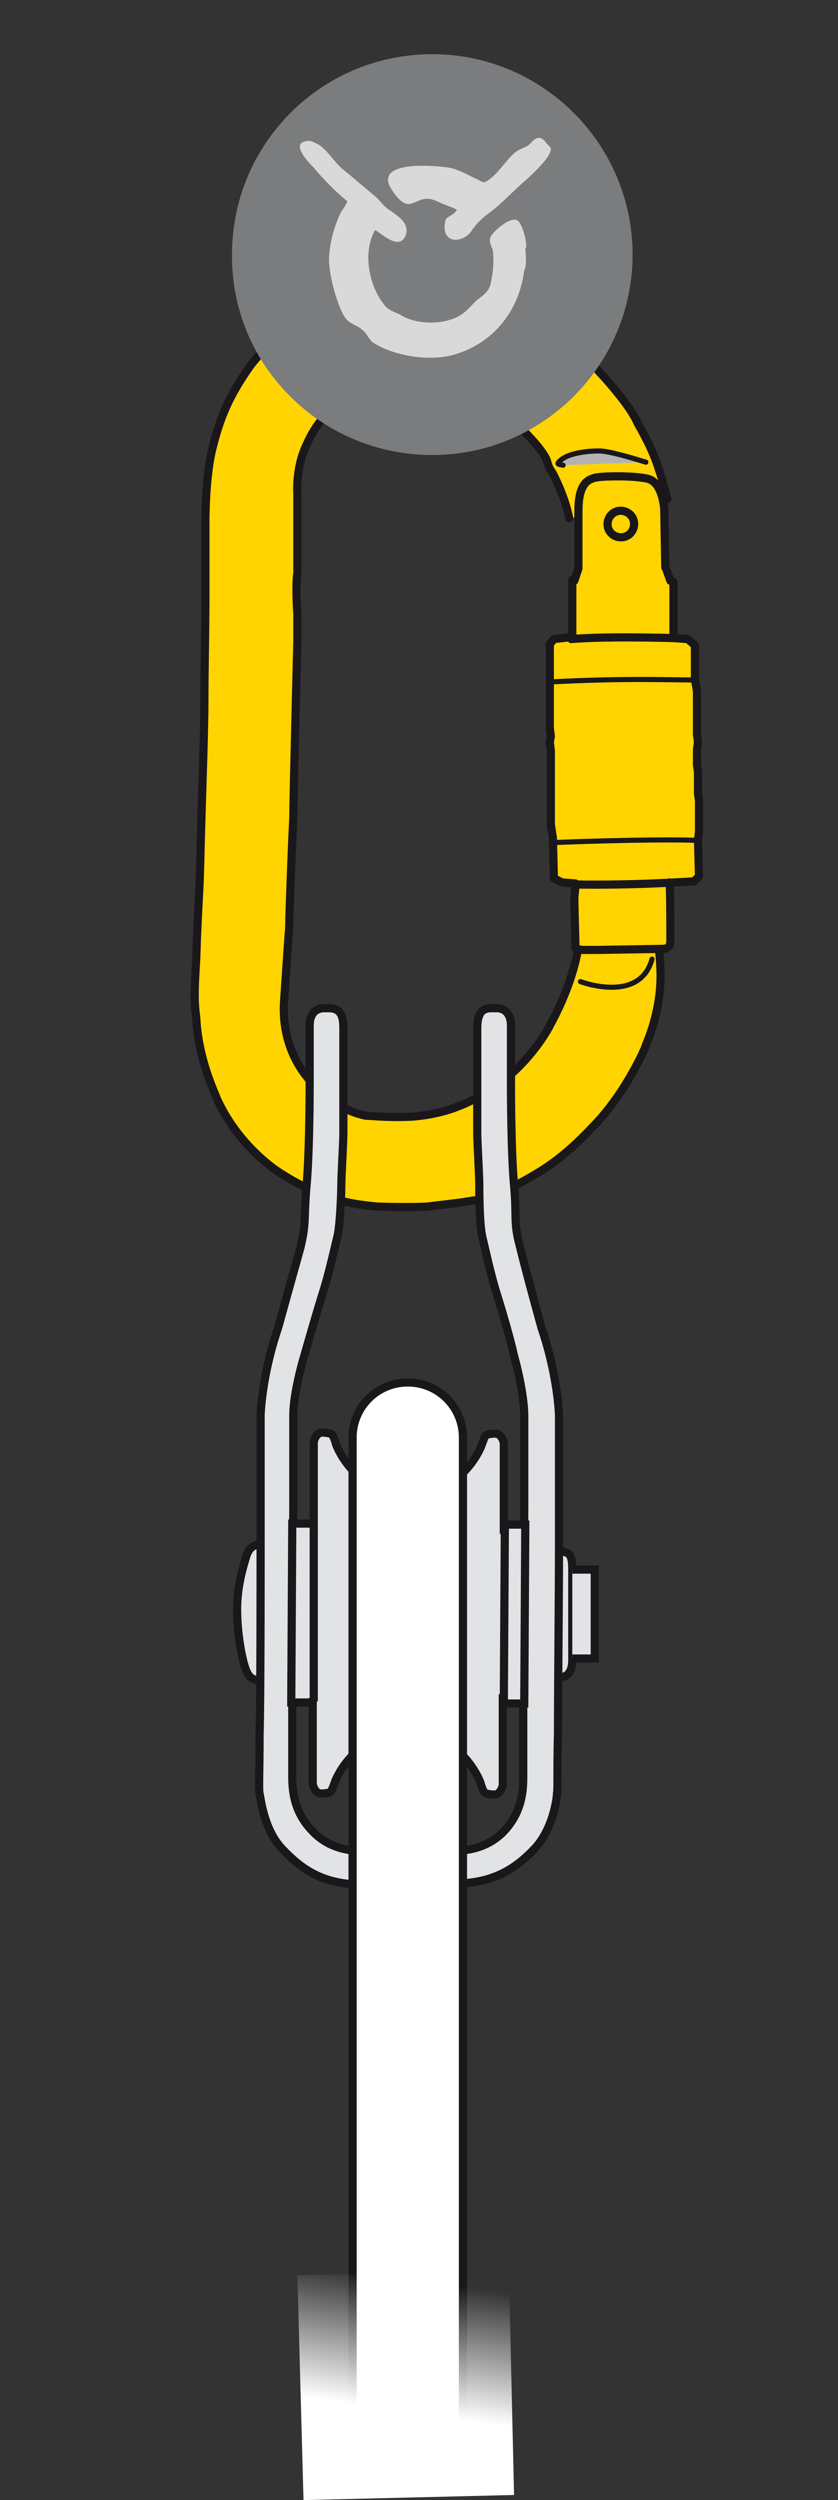
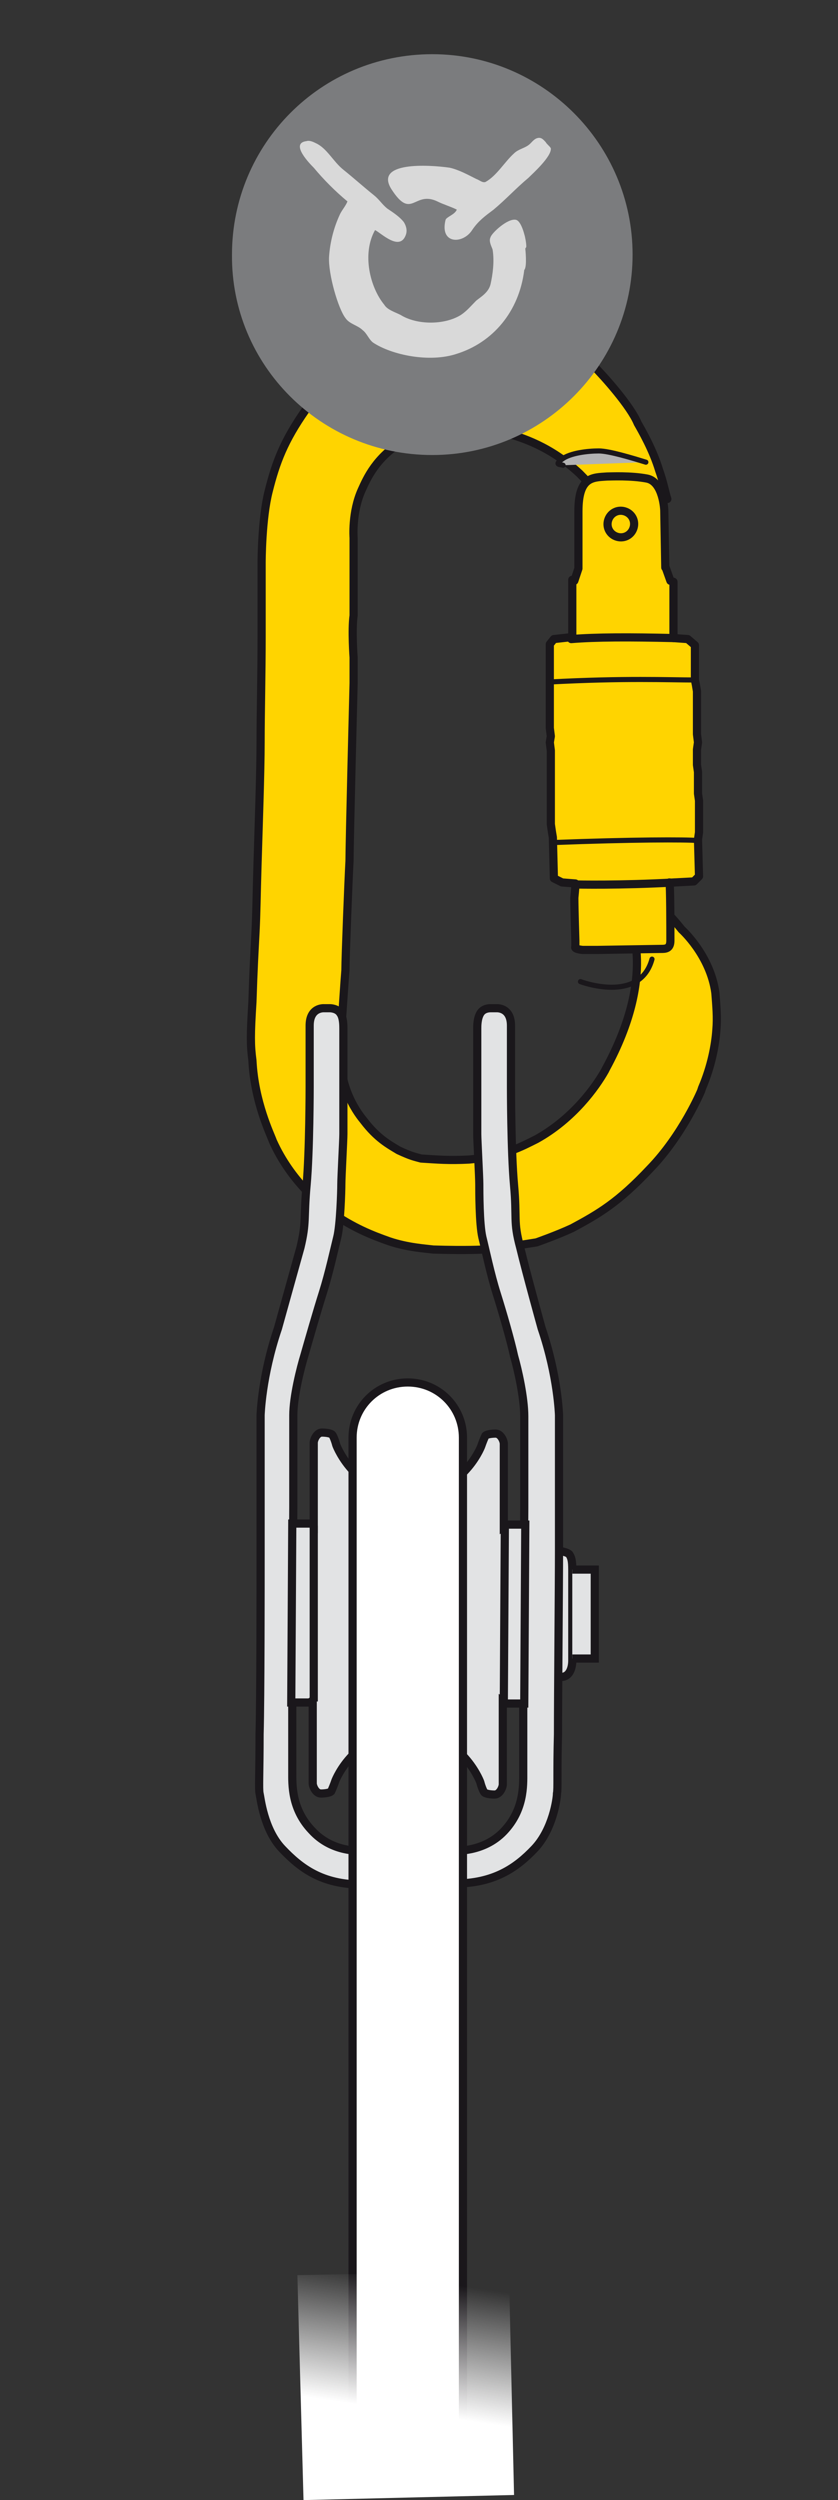
<svg xmlns="http://www.w3.org/2000/svg" version="1.1" id="Calque_1" x="0px" y="0px" viewBox="0 0 82 244.5" style="enable-background:new 0 0 82 244.5;" xml:space="preserve">
  <rect x="0" y="0" width="82" height="244.5" fill="#333333" stroke="none" />
  <style type="text/css">
	.st0{fill:#FFD400;stroke:#1A171B;stroke-width:0.8;stroke-linecap:round;stroke-linejoin:round;stroke-miterlimit:10;}
	.st1{fill:#B3B3B3;stroke:#1A171B;stroke-width:0.8;stroke-linecap:round;stroke-linejoin:round;}
	.st2{fill:none;stroke:#1A171B;stroke-width:0.8;stroke-linecap:round;stroke-linejoin:round;}
	.st3{fill:#E2E3E4;stroke:#1A171B;stroke-width:0.8;}
	.st4{fill:none;stroke:#1A171B;stroke-width:0.5;stroke-linecap:round;stroke-linejoin:round;}
	.st5{fill:#B3B3B3;stroke:#1A171B;stroke-width:0.5;stroke-linecap:round;stroke-linejoin:round;}
	.st6{fill:#FFFFFF;stroke:#1A171B;stroke-width:0.8;}
	.st7{fill:url(#SVGID_1_);}
	.st8{fill:#7B7C7E;}
	.st9{fill:#D9D9D9;}
	.st10{fill:none;}
</style>
  <g>
    <g>
      <g>
-         <path class="st0" d="M57.1,87.3l0.6-1l3.3-0.2c0,0,0.8,0.2,1.6,1.4 M62.2,89.3c0,0-1.5,1-3.8,0.5 M65.3,48.8     c-0.2-0.6-0.4-1.7-0.8-2.8c-0.6-2-1.7-3.9-2.1-4.6c-0.7-1.7-3.3-4.6-4.3-5.6c-1-1-2.8-2.7-5.5-4.2c-2.8-1.6-3.8-1.8-5.9-2.2     c-2.1-0.5-3.8-0.6-5.2-0.7c-1.3-0.1-3-0.2-5.2,0.2c-2.1,0.3-2.6,0.6-4.3,1.3c-1.8,0.6-5.5,2.8-7.6,5.7c-2.1,3-2.9,5.1-3.6,7.9     c-0.7,2.7-0.7,7-0.7,7s0,3.5,0,7.2c0,3.8-0.1,7.5-0.1,10.4c0,2.9-0.2,8.5-0.3,11.9c-0.1,3.3-0.1,4.7-0.2,6.7     c-0.1,1.9-0.2,3.6-0.3,6.8c-0.2,3.2-0.2,4.2,0,5.7c0.2,4.1,1.8,7.3,2,7.9c1.8,4,4.8,6.3,5.6,6.9c2.3,1.6,4.1,2.3,5.8,2.9     c1.8,0.6,3.5,0.7,4.3,0.8c3.3,0.1,4.9,0,4.9,0l3.3-0.4l1.9-0.3c0,0,2-0.7,3.5-1.4c2.6-1.4,4.5-2.5,7.6-5.8c3.2-3.3,5-7.6,5-7.6     l0.1-0.3c0.9-2.1,1.3-4.2,1.4-5.7c0.1-1.2,0-2.3-0.1-3.6c-0.5-3.7-3.3-6.2-3.3-6.2s-0.7-0.9-1.4-1.6l-3.1,0.3l-0.6,0.6     c0,0,2.7,5.1-2.3,14.3l-0.1,0.2c-0.9,1.6-3.1,4.7-6.7,6.7c-1.4,0.7-3.2,1.7-6.6,2c-2,0.1-3.1,0-4.7-0.1c-0.7-0.2-0.9-0.2-2.2-0.8     c-1-0.6-2.1-1.2-3.4-2.9c-0.4-0.5-2.6-3.1-2.3-7.5c0.3-4.4,0.4-6,0.5-7.2c0-1.3,0.3-8.9,0.4-10.7c0-1.8,0.4-17.4,0.4-17.4l0-2.5     c0,0-0.2-2.7,0-4.1l0-2l0-5.6c0,0-0.2-2.5,0.8-4.7c0.5-1.1,1.4-3.2,4.1-4.8c1.7-1,3.4-1.4,5-1.4c1.6-0.1,3.9,0.3,5.2,0.7     c1.3,0.4,4.1,1.2,7,3.9c1.2,1.2,2,2.2,2.3,2.9c0.2,0.7,0.2,0.7,0.6,1.3c0.3,0.6,1.2,2.4,1.6,4.4 M62.4,45.6" />
+         <path class="st0" d="M57.1,87.3l0.6-1l3.3-0.2c0,0,0.8,0.2,1.6,1.4 M62.2,89.3c0,0-1.5,1-3.8,0.5 M65.3,48.8     c-0.2-0.6-0.4-1.7-0.8-2.8c-0.6-2-1.7-3.9-2.1-4.6c-0.7-1.7-3.3-4.6-4.3-5.6c-2.8-1.6-3.8-1.8-5.9-2.2     c-2.1-0.5-3.8-0.6-5.2-0.7c-1.3-0.1-3-0.2-5.2,0.2c-2.1,0.3-2.6,0.6-4.3,1.3c-1.8,0.6-5.5,2.8-7.6,5.7c-2.1,3-2.9,5.1-3.6,7.9     c-0.7,2.7-0.7,7-0.7,7s0,3.5,0,7.2c0,3.8-0.1,7.5-0.1,10.4c0,2.9-0.2,8.5-0.3,11.9c-0.1,3.3-0.1,4.7-0.2,6.7     c-0.1,1.9-0.2,3.6-0.3,6.8c-0.2,3.2-0.2,4.2,0,5.7c0.2,4.1,1.8,7.3,2,7.9c1.8,4,4.8,6.3,5.6,6.9c2.3,1.6,4.1,2.3,5.8,2.9     c1.8,0.6,3.5,0.7,4.3,0.8c3.3,0.1,4.9,0,4.9,0l3.3-0.4l1.9-0.3c0,0,2-0.7,3.5-1.4c2.6-1.4,4.5-2.5,7.6-5.8c3.2-3.3,5-7.6,5-7.6     l0.1-0.3c0.9-2.1,1.3-4.2,1.4-5.7c0.1-1.2,0-2.3-0.1-3.6c-0.5-3.7-3.3-6.2-3.3-6.2s-0.7-0.9-1.4-1.6l-3.1,0.3l-0.6,0.6     c0,0,2.7,5.1-2.3,14.3l-0.1,0.2c-0.9,1.6-3.1,4.7-6.7,6.7c-1.4,0.7-3.2,1.7-6.6,2c-2,0.1-3.1,0-4.7-0.1c-0.7-0.2-0.9-0.2-2.2-0.8     c-1-0.6-2.1-1.2-3.4-2.9c-0.4-0.5-2.6-3.1-2.3-7.5c0.3-4.4,0.4-6,0.5-7.2c0-1.3,0.3-8.9,0.4-10.7c0-1.8,0.4-17.4,0.4-17.4l0-2.5     c0,0-0.2-2.7,0-4.1l0-2l0-5.6c0,0-0.2-2.5,0.8-4.7c0.5-1.1,1.4-3.2,4.1-4.8c1.7-1,3.4-1.4,5-1.4c1.6-0.1,3.9,0.3,5.2,0.7     c1.3,0.4,4.1,1.2,7,3.9c1.2,1.2,2,2.2,2.3,2.9c0.2,0.7,0.2,0.7,0.6,1.3c0.3,0.6,1.2,2.4,1.6,4.4 M62.4,45.6" />
      </g>
    </g>
    <path class="st0" d="M66,86.3l1.9-0.1l0.5-0.5l-0.1-3.6l0.1-0.7v-0.7l0-0.8l0-0.8l0-0.8l-0.1-0.7l0-0.6l0-0.2v-0.6l0-0.7l-0.1-0.7   l0-0.7l0-0.8l0.1-0.7l-0.1-0.8l0-0.7l0-0.7l0-0.7l0-0.8l0-0.7l0-0.6L68.1,67L68,66.5l0-0.5l0-2.9l-0.7-0.6l-1.4-0.1l0-2.9l0-2.6   l-0.3-0.1l-0.5-1.4l0,0.1L65,49.9c0,0-0.1-2.8-1.7-3.1c-1.6-0.3-3.5-0.2-3.9-0.2c-1.4,0.1-2.8,0-2.8,3.4l0,3.3v2.3l-0.4,1.2   L56,56.7l0,5.6l-1.8,0.2L53.8,63l0,3.3l0,0.9l0,1.1l0,0.8l0,0.7l0,0.7l0,0.7l0.1,0.8l-0.1,0.6l0.1,0.8l0,0.8l0,0.6l0,0.8l0,0.7   l0,0.7l0,0.7l0,0.7l0,0.8l0,0.7l0,0.7l0.1,0.7l0.1,0.6l0.1,4l0.8,0.4l1.3,0.1l0,0.2c0,0,0,0.2-0.1,1.2c0,1,0.1,4.2,0.1,4.2l0,0.6   c0,0-0.2,0.2,0.7,0.3c0.9,0,1.5,0,1.5,0l6.2-0.1c0.4,0,0.9,0,0.9-0.8c0-0.9,0-5.6-0.1-5.7" />
    <path class="st1" d="M65.9,62.4c-4.2-0.1-7.6-0.1-10,0.1" />
    <path class="st1" d="M56.4,86.5c0,0,4.2,0.1,9.6-0.2" />
  </g>
  <path class="st2" d="M60.4,52.5c-0.7-0.2-1.1-0.9-0.9-1.6c0.2-0.7,0.9-1.1,1.6-0.9c0.7,0.2,1.1,0.9,0.9,1.6  C61.8,52.3,61.1,52.7,60.4,52.5L60.4,52.5z" />
-   <path class="st3" d="M25.4,151.1c0,0-0.9-0.2-1.3,1.1c-0.4,1.3-0.9,3.1-0.9,5.2c0,2.1,0.4,4.4,0.7,5.4c0.3,1.1,0.7,1.5,1.4,1.5" />
  <path class="st3" d="M54.9,151.7c0,0,0.6,0.1,0.8,0.3c0.2,0.3,0.3,0.6,0.3,1.5c0,0.9,0,8.3,0,8.9c0,0.6-0.2,1.6-1.1,1.6" />
  <polyline class="st3" points="56,153.5 58.2,153.5 58.2,162.2 56,162.2 " />
  <path class="st3" d="M39.9,184.2L39.9,184.2c0,0,0.8,0,4.6,0c3.8,0,6-1.5,7.8-3.4c1.8-1.9,2.2-4.9,2.2-5.4c0.1-0.4,0-2.1,0.1-5.8  c0-3.7,0.1-14.8,0.1-17.9c0-3.2,0-4.8,0-9.7c0-1,0-1.9,0-3.6c0,0-0.1-3.8-1.7-8.5c0,0-1.5-5.4-2.1-7.9c-0.7-2.6-0.3-2.8-0.6-6.1  c-0.3-3.3-0.3-9.6-0.3-9.6l0-6c0-1.8-1.4-1.7-1.4-1.7s-0.5,0-0.6,0c-0.1,0-0.7,0-1,0.5c-0.3,0.5-0.3,1.2-0.3,1.5c0,0.3,0,5.5,0,6.3  c0,0.8,0,3.4,0,4c0,0.6,0.2,4.2,0.2,4.9c0,0.7,0,3.9,0.3,5.2c0.3,1.2,0.8,3.6,1.4,5.5c0.6,1.9,1.4,4.7,1.7,6.1c0.4,1.4,1,4.1,1,5.9  c0,1.8,0,9,0,9s-0.1,16-0.1,18.3c0,2.4,0,6.4,0,7.6c0,1.2,0.1,3.6-1.9,5.7c-2,2.1-4.8,1.9-5.2,1.9c-0.5,0-4.2,0-4.2,0l0,0l0,0l0,0  c0,0-3.7,0-4.2,0c-0.5,0-3.2,0.2-5.2-2c-2-2.1-1.9-4.5-1.9-5.7c0-1.2,0-5.2,0-7.6c0-2.4,0.1-18.3,0.1-18.3s0-7.2,0-9  c0-1.8,0.7-4.6,1.1-5.9c0.4-1.4,1.2-4.2,1.8-6.1c0.6-1.9,1.1-4.2,1.4-5.4c0.3-1.2,0.4-4.5,0.4-5.2c0-0.7,0.2-4.3,0.2-4.9  c0-0.6,0-3.2,0-4c0-0.8,0-6.1,0-6.3c0-0.3,0-1.1-0.3-1.5c-0.3-0.5-1-0.5-1-0.5c-0.1,0-0.6,0-0.6,0s-1.4-0.1-1.4,1.7l0,6  c0,0,0,6.3-0.3,9.6c-0.3,3.3,0,3.6-0.6,6.1c-0.7,2.5-2.2,7.9-2.2,7.9c-1.6,4.7-1.7,8.5-1.7,8.5c0,1.7,0,2.6,0,3.6c0,4.9,0,6.5,0,9.7  c0,3.2,0,14.3-0.1,17.9c0,3.7-0.1,5.4,0,5.8c0.1,0.4,0.4,3.5,2.2,5.4c1.8,1.9,3.9,3.5,7.8,3.5C39.1,184.2,39.9,184.2,39.9,184.2  L39.9,184.2L39.9,184.2z" />
  <path class="st4" d="M56.8,96c0,0,5.8,2.2,7-2.2" />
  <path class="st5" d="M63.2,45.2c-1.3-0.4-3.6-1.1-4.6-1.1c-1.1,0-2.8,0.2-3.6,0.8c-0.8,0.6-0.2,0.5,0.1,0.6" />
  <path class="st5" d="M68,66.5c-2.6,0-6.8-0.2-14.3,0.2" />
  <path class="st3" d="M51.3,166.6l-1.8,0l-0.3-0.2c0,0,0,5.9,0,6.8c0,0,0,1,0,1.3c0,0.3-0.3,1-0.8,1c-0.5,0-0.9-0.1-1-0.2  c-0.1-0.1-0.3-0.6-0.4-1c-0.1-0.3-2-4.9-7.1-4.9h0h0h0c-5.1,0-7,4.5-7.1,4.8c-0.1,0.3-0.3,0.8-0.4,1c-0.1,0.1-0.5,0.2-1,0.2  c-0.5,0-0.8-0.7-0.8-1c0-0.3,0-1.3,0-1.3c0-0.8,0-6.8,0-6.8l-0.3,0.2l-1.8,0l0.1-17.5l1.8,0l0.3,0.2c0,0,0-5.9,0-6.8c0,0,0-1,0-1.3  c0-0.3,0.3-1,0.8-1c0.5,0,0.9,0.1,1,0.2c0.1,0.1,0.3,0.6,0.4,1c0.1,0.3,2,4.9,7.1,4.9h0h0h0c5.1,0,7-4.5,7.1-4.8  c0.1-0.3,0.3-0.8,0.4-1c0.1-0.1,0.5-0.2,1-0.2c0.5,0,0.8,0.7,0.8,1c0,0.3,0,1.3,0,1.3c0,0.8,0,6.8,0,6.8l0.3-0.2l1.8,0L51.3,166.6z" />
  <path class="st5" d="M68.3,82.2c-1.2-0.1-6.4-0.1-14.2,0.2" />
  <line class="st6" x1="30.7" y1="149.2" x2="30.7" y2="166.4" />
  <line class="st6" x1="49.4" y1="149.3" x2="49.3" y2="166.4" />
  <path class="st6" d="M34.5,237.6v-97c0-3,2.4-5.4,5.4-5.4l0,0c3,0,5.4,2.4,5.4,5.4v97" />
  <linearGradient id="SVGID_1_" gradientUnits="userSpaceOnUse" x1="-9722.478" y1="303.169" x2="-9722.478" y2="297.098" gradientTransform="matrix(0.453 6.680000e-02 -0.311 2.112 4541.703 245.552)">
    <stop offset="0" style="stop-color:#FFFFFF" />
    <stop offset="1" style="stop-color:#FFFFFF;stop-opacity:0" />
  </linearGradient>
  <polygon class="st7" points="50.3,244 29.7,244.5 29.1,222.5 49.8,222.1 " />
  <g>
    <path class="st8" d="M42.3,44.5c10.8,0,19.6-8.8,19.6-19.6c0-10.8-8.8-19.6-19.6-19.6c-10.9,0-19.6,8.8-19.6,19.6   C22.6,35.7,31.4,44.5,42.3,44.5z" />
    <g>
      <path class="st9" d="M53.4,13.9c-0.2-0.2-0.4-0.5-0.8-0.4c-0.4,0.1-0.6,0.5-0.9,0.7c-0.4,0.3-1,0.4-1.4,0.8    c-0.9,0.8-1.7,2.2-2.8,2.8c0,0,0,0,0,0c-0.3,0.1-0.6-0.2-0.9-0.3c-0.8-0.4-1.7-0.9-2.6-1.1c-2.1-0.3-7.4-0.6-5.7,2.1    c2,3.1,2.2,0.1,4.5,1.2c0.6,0.3,1.3,0.5,1.9,0.8c-0.2,0.5-1,0.7-1.1,1c-0.6,2.4,1.7,2.4,2.6,1c0.6-0.9,1.3-1.4,2.1-2    c1.2-1,2.2-2.1,3.4-3.1c0.4-0.4,2.3-2.1,2.2-2.9C53.8,14.3,53.5,14.1,53.4,13.9z" />
      <path class="st9" d="M51.4,24.3c0,0,0.1-0.1,0.1-0.2c0-0.3-0.1-0.9-0.2-1.2c-0.1-0.4-0.4-1.3-0.8-1.4c-0.8-0.2-2.4,1.3-2.5,1.7    c-0.2,0.4,0.1,0.9,0.2,1.2c0.2,1.2,0,2.5-0.2,3.4c-0.2,0.8-0.9,1.2-1.4,1.6c-0.5,0.5-0.9,1-1.5,1.4c-1.6,1-4.3,1-5.9,0    c-0.6-0.3-1.3-0.5-1.6-1c-1.4-1.7-2.2-5-0.9-7.3c0.6,0.3,2.4,2.1,3,0.5c0.2-0.5,0-1-0.2-1.3c-0.4-0.5-1-0.9-1.6-1.3    c-0.5-0.4-0.8-0.9-1.3-1.3c-1-0.8-2-1.7-3-2.5c-1-0.8-1.6-2.1-2.7-2.6c-0.2-0.1-0.6-0.3-0.9-0.2c-1.7,0.2,0.4,2.3,0.7,2.6    c1,1.2,2.1,2.3,3.3,3.3c-0.2,0.5-0.6,0.9-0.8,1.4c-0.5,1.1-0.9,2.5-1,4c-0.1,1.7,0.9,5.1,1.6,6c0.4,0.6,1.2,0.7,1.7,1.2    c0.4,0.3,0.6,0.9,1,1.2c1.8,1.2,5.5,2,8.2,1.1c3.5-1.1,6.1-4.1,6.6-8.2C51.6,26.1,51.4,24.3,51.4,24.3z" />
    </g>
  </g>
  <rect id="_x3C_Tranche_x3E__9_" class="st10" width="82" height="241" />
</svg>